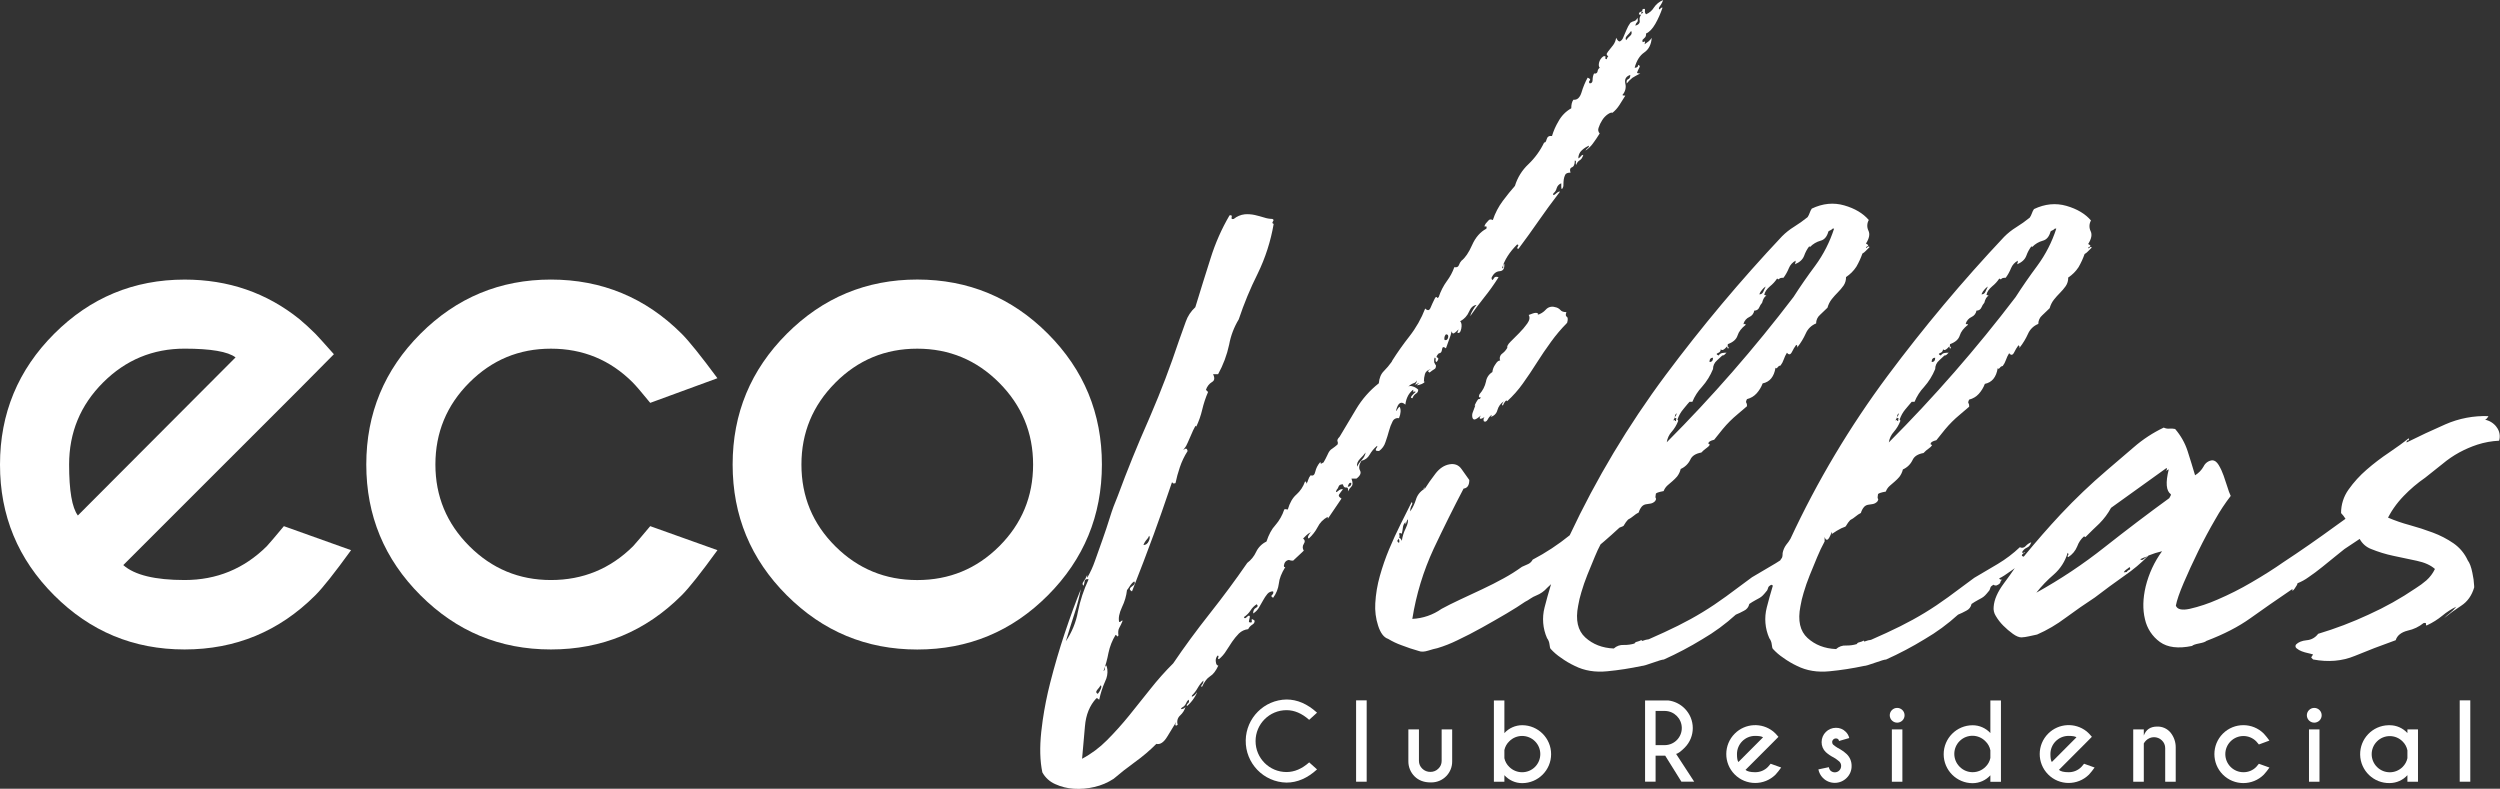
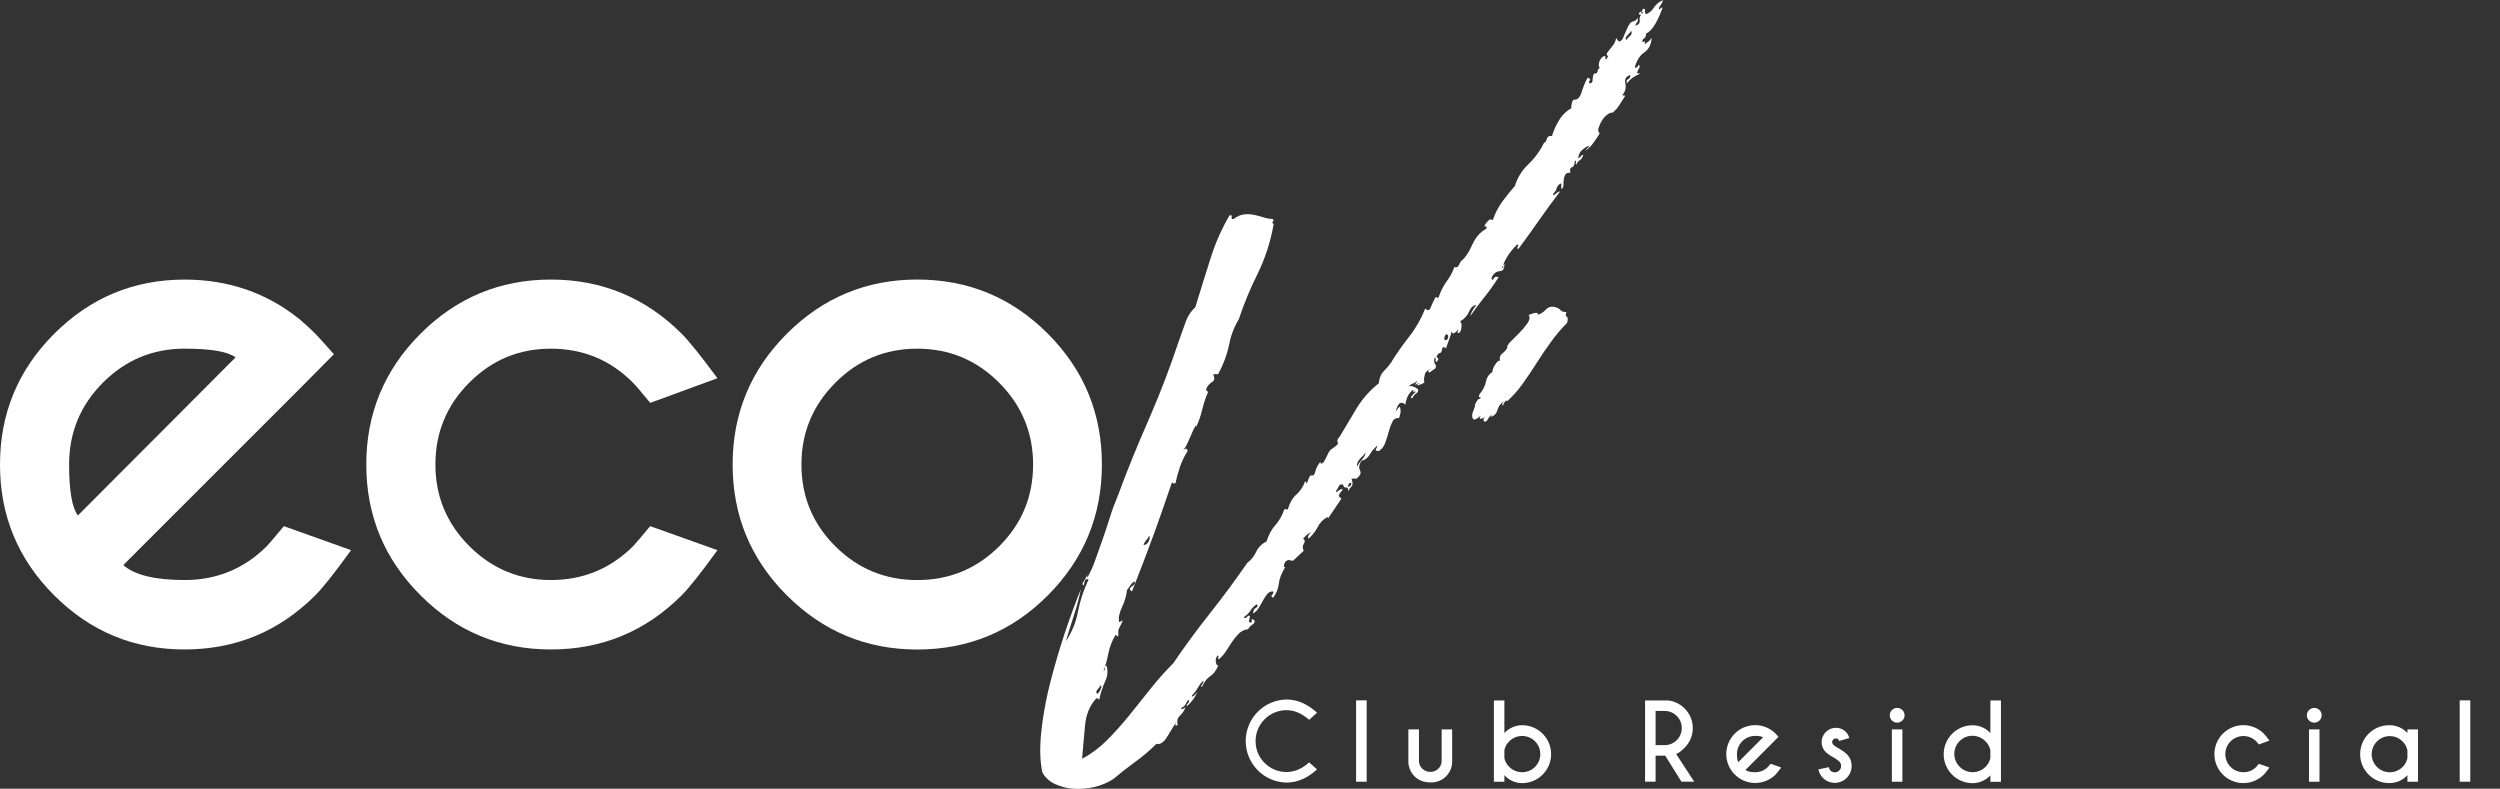
<svg xmlns="http://www.w3.org/2000/svg" id="Camada_2" data-name="Camada 2" viewBox="0 0 874.31 275.84">
  <rect x="0" y="0" width="874.31" height="275.84" fill="#333333" stroke="none" />
  <defs>
    <style>
      .cls-1 {
        fill: #fff;
      }
    </style>
  </defs>
  <g id="Camada_1-2" data-name="Camada 1">
    <g>
      <path class="cls-1" d="m525.62,141.8c.16-.5.42-.96.75-1.37.33-.41.58-.46.74-.12,2.05-1.88,3.89-3.96,5.5-6.23,1.67-2.33,3.28-4.74,4.85-7.23s3.24-4.93,5-7.35c1.69-2.34,3.57-4.55,5.6-6.6.33-1.16.29-1.87-.12-2.12s-.46-.79-.12-1.62c-1,0-1.71-.25-2.11-.75-.49-.54-1.15-.89-1.87-1-1.16-.38-2.43-.04-3.23.87-.8.9-1.84,1.54-3,1.87.33-.16.41-.33.25-.5-.21-.18-.48-.26-.75-.24-.39.01-.76.1-1.12.24-.41.17-.87.34-1.37.5.5.83.33,1.83-.5,3-.86,1.2-1.82,2.32-2.86,3.36l-3,3c-.91.91-1.28,1.62-1.12,2.12-.43.78-1.03,1.46-1.74,2-.8.56-1.11,1.6-.74,2.5-.5-.17-1.08.29-1.74,1.37-.56.77-.9,1.67-1,2.62-1.21.73-2.03,1.96-2.24,3.36-.36,1.62-1.13,3.12-2.24,4.36-.34.83-.29,1.21.12,1.12s.38.12-.12.62c-.33-.33-.91.41-1.74,2.24h.25c-.34.83-.62,1.62-.88,2.37-.24.59-.28,1.25-.12,1.87.16.5.46.71.87.62s1.12-.54,2.11-1.37c-.5.66-.59,1.04-.25,1.12s.83-.12,1.5-.62c-.35.42-.45.99-.25,1.5.5.34.96.12,1.37-.62.32-.64.79-1.19,1.37-1.62,0,.33-.19.63-.5.75,1.23-.23,2.2-1.16,2.5-2.37.35-1.27,1.14-2.38,2.24-3.11-.68.95-.77,1.45-.27,1.45Z" />
      <path class="cls-1" d="m481.67,156.24c-.09.17-.21.38-.38.62-.15.17-.2.41-.12.62.08.17.45.25,1.12.25,1.07-.76,1.86-1.85,2.24-3.11.5-1.41.91-2.74,1.25-4,.29-1.12.71-2.21,1.24-3.24.39-.85,1.33-1.32,2.24-1.12.66-1.65.74-3,.24-4-.39.23-.69.58-.87,1-.25.5-.38.59-.38.25.67-2.67,1.75-3.33,3.24-2,.11-1.14.45-2.24,1-3.24.45-.77,1.04-1.45,1.74-2,0,.83.12,1.08.38.74s.37-.25.37.25c-.16,0-.54.34-1.12,1s-.54,1,.12,1c.21-.67.65-1.25,1.24-1.62.51-.26.8-.8.75-1.37-.53-.52-1.17-.9-1.87-1.12-.74-.25-1.29-.21-1.62.12.51-.57,1.15-.99,1.87-1.24.52-.12.95-.49,1.12-1,.04.6-.25,1.17-.74,1.5.45-.05.88-.22,1.24-.5.5-.33.33-.09-.5.74,1.42-.21,2.41-.66,2.96-1.36-.14.09-.31.13-.47.12,0-.93.12-1.85.38-2.74.25-.83.95-1.41,2.11-1.74-.66.34-1,.59-1,.75s.16.34.5.5c.55-.46,1.13-.88,1.74-1.24.33-.16.5-.58.5-1.24-.25-.35-.46-.72-.62-1.12-.07-.54-.03-1.09.12-1.62.33,0,.46.25.38.75-.09.5.04.74.38.74.66-.82.74-1.32.24-1.5s-.34-.66.5-1.5c.66,0,1.03-.46,1.12-1.37s.53-1.04,1.37-.38c.33-1,.71-2.03,1.12-3.12.37-.93.66-1.88.88-2.86.16.66.41.91.74.74.37-.19.71-.45,1-.74l.62-.62c.08-.08-.04.29-.38,1.12.66.34,1.12-.12,1.37-1.37s.12-2.12-.38-2.62c1.4-.72,2.5-1.91,3.11-3.36.58-1.41,1.45-2.2,2.61-2.36-.48.53-.9,1.12-1.24,1.74-.44.69-.78,1.45-1,2.24,1.49-2.16,3.11-4.33,4.85-6.5,1.84-2.28,3.54-4.67,5.1-7.15-.84-.33-1.42-.17-1.74.5-.34.67-.59.58-.74-.25.66-1.5,1.61-2.28,2.86-2.36s1.78-.96,1.61-2.61c-.32.28-.46.71-.37,1.12.08.42-.04.54-.38.38.83-2.82,2.57-5.56,5.23-8.22.5,0,.58.25.25.75s-.25.75.24.75c2.49-3.33,4.83-6.57,7-9.71s4.66-6.55,7.47-10.21c0-.16-.17-.16-.5,0-.32.16-.62.37-.88.62-.2.22-.46.4-.74.5-.25.09-.29-.12-.12-.62.57-.43.96-1.05,1.12-1.75.23-.81.83-1.46,1.62-1.74v1.25c0,.5.08.75.25.75.36-.41.54-.95.5-1.5,0-.62.04-1.25.12-1.86.08-.56.25-1.11.5-1.62.25-.5.87-.75,1.86-.75-.34-1-.16-1.61.5-1.86s1-1.04,1-2.36c.33,0,.46.21.38.62s-.04.71.12.87c.21-.67.65-1.25,1.24-1.61.5-.25.91-.87,1.24-1.87-.36.01-.68.2-.87.5-.23.32-.53.57-.88.75-.03-1.09.43-2.14,1.24-2.86.73-.68,1.58-1.23,2.5-1.61-.01.35-.2.68-.5.87-.32.23-.57.52-.75.87,1.01-.67,1.9-1.52,2.61-2.5.75-1,1.53-2.15,2.37-3.5-.51-.53-.66-1.32-.38-2,.29-.93.71-1.81,1.24-2.62.51-.84,1.19-1.56,2-2.12.75-.5,1.28-.66,1.62-.5.92-.74,1.72-1.63,2.36-2.62.58-.91,1.29-2.03,2.12-3.37-.66,0-1-.08-1-.25.98-1.08,1.36-2.58,1-4-.34-1.5.24-2.5,1.74-3,0,.83-.25,1.33-.74,1.5s-.66.67-.5,1.5c.58-.75,1.25-1.42,2-2,.89-.55,1.8-1.05,2.74-1.5-.84,0-1.21-.12-1.12-.38.11-.3.23-.59.38-.87l.5-1c.16-.33,0-.58-.5-.75,0,.67-.41,1-1.24,1,.67-2.49,1.79-4.28,3.36-5.35s2.45-2.78,2.61-5.1c-.31.47-.69.89-1.12,1.24-.41.33-.87.67-1.37,1,.16-.66.21-1,.12-1-.13.01-.26.06-.37.12-.12.07-.24.11-.38.12-.09,0-.12-.25-.12-.75l1-1c.22-.38.31-.81.25-1.25,1.16-.5,2.24-1.62,3.24-3.36,1.02-1.78,1.85-3.66,2.5-5.6,0-.17-.09-.2-.25-.12-.19.1-.35.22-.5.38-.16.17-.29.25-.37.25s-.12-.16-.12-.5c.17-.35.38-.69.62-1,.36-.55.65-1.13.87-1.75-1.32.52-2.45,1.43-3.23,2.61-.64,1.06-1.6,1.88-2.74,2.36-.35-.36-.49-.88-.38-1.37.09-.58-.21-.7-.87-.38.06.41-.21.8-.62.88-.41.07-.68.46-.62.87.66.33.96.21.87-.38s.12-.7.62-.37c-1,1-1.41,1.95-1.24,2.86s-.34,1.54-1.5,1.87c.06-.47.28-.91.62-1.25.25-.17.29-.66.12-1.5-.34.67-.71,1.04-1.12,1.12-.49.12-.96.33-1.37.62-.56.77-1.02,1.61-1.37,2.5-.42,1-.79,1.87-1.12,2.61-.19.58-.59,1.07-1.12,1.37-.42.17-.87-.25-1.37-1.24-.12.9-.47,1.76-1,2.5-.5.67-.96,1.24-1.37,1.74-.34.38-.63.8-.87,1.24-.17.33,0,.67.5,1-.3.25-.48.61-.5,1-.5,0-.66-.21-.5-.62s-.09-.53-.74-.37c-.76.54-1.29,1.34-1.5,2.24-.17.83-.09,1.41.25,1.74-.42.29-.69.74-.75,1.24-.05.5-.49.86-.99.81-.09,0-.17-.03-.25-.06-.34.7-.51,1.46-.5,2.24,0,.83-.34,1.24-1,1.24-.28-.2-.34-.59-.13-.87.04-.05.08-.1.13-.13.33-.33.09-.66-.74-1-.89,1.62-1.6,3.33-2.12,5.1-.58,1.91-1.53,2.78-2.86,2.62-.5.67-.75,1.67-.75,3-1.91,1.07-3.47,2.67-4.5,4.6-.96,1.6-1.71,3.32-2.24,5.1-1-.16-1.61.21-1.86,1.12s-.54,1.29-.87,1.12c-1.36,2.85-3.22,5.42-5.5,7.6-2.22,2.07-3.85,4.69-4.73,7.6-1.33,1.5-2.74,3.24-4.23,5.23-1.52,2.04-2.71,4.31-3.5,6.72-.66-.33-1.16-.29-1.5.12-.31.39-.65.77-1,1.12-.5.83-.54,1.16-.12,1s.54.08.38.75c-2.16,1.17-3.83,3.08-5,5.73s-2.42,4.49-3.73,5.5c-.39.43-.69.94-.88,1.5-.24.67-.78.92-1.61.75-.62,1.74-1.5,3.38-2.61,4.86-1.24,1.71-2.2,3.6-2.86,5.61-.34.33-.54.38-.62.12s-.29-.21-.62.12c-.67,1.33-1.21,2.5-1.62,3.5-.41,1-1.04,1.08-1.86.25-1.34,3.49-3.2,6.76-5.5,9.71-2.14,2.72-4.15,5.55-6,8.47l.25-.25-.25.25c0,.08-.03.15-.09.2l-.15.29c-.82,1.15-1.74,2.24-2.74,3.24-1,1-1.58,2.41-1.74,4.24-3.19,2.51-5.9,5.59-7.97,9.09-2,3.41-3.91,6.6-5.73,9.59-.67.67-.92,1.21-.75,1.62.17.35.17.77,0,1.12-.56.5-1.15.96-1.77,1.39-.39.22-.73.52-1,.87-.3.43-.55.89-.74,1.37-.41.89-.87,1.77-1.37,2.62-.83.5-1.17.62-1,.38s.08-.38-.25-.38c-.8.93-1.36,2.05-1.64,3.25-.25,1.16-.79,1.58-1.61,1.24-.4.47-.7,1.03-.88,1.62-.12.49-.33.95-.62,1.37,0-.66-.17-.91-.5-.74-.6,1.73-1.63,3.28-3,4.5-1.33,1.16-2.33,2.9-3,5.23-.67-.16-1.08-.16-1.24,0-.66,2.02-1.72,3.88-3.11,5.48-1.25,1.33-2.29,3.24-3.11,5.73-1.58.75-2.86,2.03-3.61,3.61-.7,1.52-1.77,2.85-3.11,3.86-4,5.81-8.36,11.71-13.08,17.68-4.72,5.97-8.98,11.78-12.8,17.43-2.83,2.82-5.49,5.81-7.97,8.95-2.49,3.15-4.98,6.26-7.47,9.34-2.43,2.99-5,5.86-7.72,8.59-2.56,2.59-5.5,4.79-8.72,6.5.33-3.49.67-7.26,1-11.33.33-4.07,1.67-7.34,4-9.83.33,0,.5.04.5.12s.17.2.5.37c.46-2.24,1.17-4.42,2.11-6.5.62-1.25.87-2.65.73-4.04-.06-.49-.18-.97-.36-1.43-.35.2-.55.6-.5,1s-.15.8-.5,1c.76-2.06,1.34-4.19,1.74-6.35.46-2.24,1.31-4.39,2.5-6.35.33.16.5.34.5.5s.16.09.5-.24c-.17-1.16-.08-2.04.25-2.62.46-.85.88-1.72,1.24-2.62-.33,0-.54.09-.62.25s-.3.25-.62.25c-.33-1.33,0-3.08,1-5.23.92-1.88,1.51-3.9,1.74-5.98l.25-.25,1-1.5c.33-.49.75-.92,1.24-1.24.5.5.25,1.08-.74,1.74-1,.66-1,1.24,0,1.74,2.82-7.14,5.35-13.78,7.6-19.92,1.89-5.17,3.67-10.27,5.38-15.33.32-.95.66-1.9.98-2.85.16,0,.31.1.38.25.08.17.37.17.87,0,.38-1.86.89-3.7,1.5-5.5.67-2.02,1.59-3.94,2.74-5.73-.17-.82-.54-1.04-1.12-.62s-.62.37-.12-.12c.52-.64.94-1.35,1.24-2.12.5-1.07.95-2.12,1.37-3.11.32-.81.7-1.6,1.12-2.37.33-.58.5-.62.5-.12.92-1.92,1.63-3.93,2.11-6,.5-2.12,1.18-4.19,2.05-6.19l-.74-.74c.35-1.14,1.1-2.12,2.11-2.74.91-.5,1.04-1.41.38-2.74h1.76c1.79-3.23,3.09-6.72,3.86-10.34.57-3.13,1.71-6.12,3.36-8.84,1.82-5.46,4.02-10.79,6.6-15.94,2.69-5.51,4.58-11.38,5.61-17.43-.5-.17-.58-.46-.25-.88s.25-.71-.25-.87c-.97-.02-1.94-.19-2.86-.5-1.08-.33-2.16-.62-3.23-.87-1.15-.25-2.33-.34-3.5-.25-1.42.15-2.76.72-3.86,1.62-.67.17-.92-.04-.74-.62s-.08-.79-.75-.62c-2.76,4.71-4.97,9.73-6.6,14.94-1.75,5.48-3.53,11.21-5.36,17.18-1.53,1.39-2.69,3.15-3.36,5.11-.74,2.08-1.54,4.27-2.36,6.6-3.05,9.14-6.32,17.69-9.77,25.71-.32.73-.62,1.47-.93,2.18-3.82,8.63-7.39,17.43-10.7,26.4-1.04,2.44-1.96,4.93-2.74,7.47-.83,2.67-1.7,5.28-2.61,7.85-.91,2.56-1.78,5.01-2.61,7.35-.72,2.08-1.63,4.08-2.74,5.98v-1c-.31.8-.73,1.55-1.24,2.24-.5.66-.5,1.16,0,1.5.17-.53.3-1.07.38-1.62.08-.58.54-.79,1.37-.62-1.7,3.61-2.96,7.42-3.74,11.33-.67,3.7-2.12,7.22-4.23,10.34,1-3.33,2-6.53,3-9.59.93-2.81,1.68-5.68,2.24-8.59-1.83,4.48-3.69,9.59-5.61,15.32-1.91,5.73-3.61,11.54-5.11,17.43-1.1,4.31-1.97,8.67-2.61,13.08-.2,1.33-.36,2.67-.5,4-.58,5.48-.46,10.21.38,14.2,1,1.83,2.59,3.28,4.5,4.11,2.04.93,4.24,1.48,6.48,1.62,2.42.15,4.86-.05,7.22-.62,2.4-.54,4.67-1.51,6.73-2.86,2.33-2,4.82-3.95,7.47-5.86,2.66-1.91,5.16-4.03,7.47-6.35,1.33.33,2.62-.54,3.86-2.61,1.24-2.08,2.28-3.78,3.11-5.11-.33.67-.42,1.08-.25,1.24s.42.08.74-.24c-.38-1.16-.04-2.43.88-3.24.89-.81,1.54-1.84,1.86-3-.25.39-.66.67-1.12.75-.58.16-.62,0-.12-.5.61-.28,1.09-.76,1.37-1.37.2-.51.5-.97.88-1.37.31.34.29.87-.05,1.18-.03.02-.05.04-.08.07-.42.33-.54.67-.38,1,.97-.82,1.82-1.79,2.5-2.86.83-1.25,1.08-1.87.75-1.87,0,.33-.3.7-.88,1.12s-.79.38-.62-.12c.79-.77,1.46-1.65,2-2.61.54-.96,1.21-1.84,2-2.61.04.55-.14,1.09-.5,1.5-.33.33-.33.58,0,.75.83-1.83,1.78-3.08,2.86-3.74s2.03-1.91,2.86-3.74c-.5,0-.79-.46-.88-1.37-.13-.77.1-1.55.62-2.12.33,0,.41.21.25.62s-.09.62.24.62c.99-.81,1.83-1.78,2.5-2.87.67-1.07,1.37-2.15,2.12-3.24.7-1.02,1.49-1.98,2.36-2.87.88-.85,2.02-1.38,3.23-1.5.34-.67.86-1.23,1.5-1.62.51-.26.81-.8.75-1.37-.83-.66-1.17-.66-1,0s-.17.84-1,.5c.02-.47.11-.93.25-1.37.17-.58.08-.87-.25-.87-.17,0-.46.21-.87.62s-.71.38-.87-.12c.95-.61,1.75-1.42,2.36-2.37.53-.86,1.25-1.58,2.11-2.12.5.5.42.91-.25,1.24s-1,1-1,2c.82-.49,1.51-1.18,2-2,.5-.83,1-1.7,1.5-2.62.42-.79.93-1.55,1.5-2.24.5-.58,1.23-.91,2-.88.17.45.02.96-.38,1.24-.42.34-.29.67.38,1,1.09-1.46,1.78-3.19,2-5,.16-1.67.91-3.58,2.24-5.73h-.24c-.17,0-.25-.16-.25-.5.16-1.16.74-1.83,1.74-2,.48.19.99.28,1.5.25l3.73-3.5c-.49-.71-.49-1.65,0-2.37.5-.74.42-1.37-.24-1.87l1.12-1.12c.48-.46,1.02-.84,1.62-1.12-.36.37-.65.79-.88,1.24-.25.5-.21.84.12,1,1.27-1.14,2.32-2.49,3.11-4,.73-1.49,1.91-2.71,3.36-3.5.33.17.42.25.25.25s-.17.09,0,.25l4.73-6.98c-.83-.5-1.12-.95-.87-1.37.42-.65.88-1.27,1.37-1.87-.5-.16-1.08.04-1.74.62s-.83.46-.5-.37c.34-.35.6-.78.74-1.24.17-.5.66-.75,1.5-.75.17.84.54,1.21,1.12,1.12s.79.38.62,1.37c.32-.64.74-1.23,1.24-1.74.5-.5.5-1.41,0-2.74h1.74c1.33-1,1.75-1.96,1.24-2.87-.5-.91-.33-2.03.5-3.36,1.22-.25,2.27-1.03,2.86-2.12.67-1.19,1.56-2.24,2.61-3.11.07.05.12.14.04.3ZM569.08,12.42c.51-.49.96-1.03,1.37-1.61.35.59.18,1.35-.38,1.74-.52.44-.98.94-1.37,1.5-.33-.5-.21-1.04.38-1.63Zm-63.38,104.5c.66,0,.91.38.74,1.12s-.58,1.04-1.24.87c-.21-.71-.02-1.48.5-2.01v.03Zm-104.7,71.82c.39-.38.69-.85.87-1.37.33.34.29.96-.12,1.87s-1.04,1.37-1.86,1.37c.25-.69.63-1.33,1.12-1.87Zm-17.2,52.43c.43-.46.8-.96,1.12-1.5.33.17.33.62,0,1.37-.24.59-.58,1.14-1,1.62-.66-.33-.71-.83-.12-1.49Zm87.54-70.98c.33-1.16.74-1.58,1.24-1.24.09.6-.33,1.16-.93,1.24-.1.01-.21.01-.31,0Zm5-9.46c-.71.73-1.3,1.58-1.74,2.5-.17-1,.2-1.95,1.12-2.87.68-.65,1.31-1.36,1.87-2.12-.15.94-.59,1.81-1.26,2.48h.02Z" />
-       <path class="cls-1" d="m873.15,149.39c-.99-1.36-2.46-2.29-4.11-2.62.33,0,.75-.42,1.24-1.24-5.17-.19-10.32.79-15.07,2.87-4.73,2.07-9.26,4.19-13.58,6.35,0-.5.16-.75.5-.75s.41-.25.25-.74c-1.83,1.5-4.11,3.16-6.85,5-2.74,1.83-5.36,3.82-7.84,5.98-2.39,2.06-4.53,4.4-6.35,6.98-1.72,2.4-2.63,5.27-2.61,8.22.59.61,1.11,1.28,1.55,2-.97.7-1.96,1.4-2.92,2.1-6.72,4.9-12.99,9.26-18.8,13.07-3.33,2.33-7.07,4.7-11.21,7.1-3.81,2.24-7.77,4.23-11.83,5.98-3.13,1.38-6.38,2.47-9.72,3.24-2.74.58-4.36.21-4.85-1.12.33-1.82,1.25-4.48,2.74-7.97,1.49-3.49,3.19-7.18,5.1-11.09,1.91-3.9,3.91-7.64,6-11.21,1.58-2.83,3.37-5.53,5.35-8.1-.45-.97-.83-1.97-1.12-3-.41-1.33-.87-2.7-1.37-4.1-.45-1.3-1.03-2.55-1.74-3.74-.67-1.08-1.41-1.62-2.24-1.62-1.3.14-2.43.94-3,2.12-.71,1.29-1.74,2.36-3,3.12-.83-2.82-1.71-5.64-2.61-8.47-.92-2.84-2.41-5.46-4.36-7.72-.69-.15-1.41-.19-2.11-.12-.65.05-1.29-.08-1.87-.37-3.78,1.8-7.3,4.1-10.46,6.85-3.15,2.74-6.31,5.44-9.46,8.1-5.63,4.81-11,9.92-16.07,15.32-4.36,4.66-8.7,9.64-13,14.89-.16-.05-.31-.12-.45-.2-.42-.25-.12-.71.87-1.37-.17-.16-.29-.12-.38.12s-.29.21-.62-.12c.38-.72.99-1.29,1.74-1.62.67-.25,1.17-.87,1.5-1.87-.77.29-1.46.76-2,1.37-.49.58-1.33.74-2,.37-2.35,2.23-4.94,4.19-7.72,5.85-2.67,1.58-5.41,3.2-8.22,4.85-3.33,2.49-6.36,4.73-9.09,6.73-2.73,1.99-5.47,3.83-8.22,5.5-2.74,1.67-5.61,3.24-8.59,4.73-2.99,1.49-6.39,3.06-10.21,4.73-.68.08-1.36.25-2,.5-.34.16-.5.09-.5-.25-.51.28-1.06.49-1.62.62-.37.05-.7.28-.87.62-1.21.36-2.47.53-3.73.5-1.29-.08-2.55.37-3.5,1.24-4-.17-7.32-1.45-9.97-3.86-2.64-2.41-3.48-6.1-2.5-11.09.27-1.6.64-3.18,1.12-4.73.58-2,1.29-4.03,2.12-6.1.83-2.07,1.71-4.18,2.61-6.35.77-1.88,1.65-3.72,2.61-5.5v-1.62c.05.22.13.43.25.62.11.31.44.47.74.37.33-.08.83-.95,1.5-2.62.17.18.17.45,0,.62-.17.25-.09.21.25-.12.99-.7,2.03-1.32,3.11-1.87.58-.24,1-.41,1.24-.5.24-.07.43-.26.5-.5.38-.68.84-1.3,1.37-1.87.67-.34,1.29-.76,1.86-1.24.57-.49,1.2-.91,1.87-1.24.21-.78.59-1.51,1.12-2.12.37-.39.85-.65,1.37-.74.5-.09,1.03-.16,1.62-.25.62-.1,1.19-.41,1.62-.87.33-.5.41-.83.24-1s-.16-.66,0-1.5c0-.34.91-.66,2.74-1,.28-.77.76-1.46,1.37-2l1.74-1.5c.58-.5,1.12-1.04,1.62-1.62.59-.78,1.02-1.67,1.24-2.62,1.47-.64,2.66-1.79,3.36-3.24.58-1.33,1.87-2.15,3.86-2.5.56-.61,1.19-1.15,1.87-1.62.45-.29.83-.67,1.12-1.12-.34-.33-.5-.38-.5-.12v-.38c0-.5.66-.91,2-1.24,1.16-1.5,2.16-2.74,3-3.74.83-1,1.66-1.9,2.5-2.74.83-.83,1.7-1.62,2.61-2.37.91-.75,2.03-1.7,3.36-2.87.05-.43-.03-.87-.25-1.24-.16-.16-.09-.58.25-1.24,1.29-.32,2.47-1.01,3.36-2,.92-1.02,1.64-2.21,2.12-3.5,2.49-.5,3.99-2.33,4.5-5.5.16.34.41.29.75-.12.22-.35.59-.58,1-.62.48-.64.86-1.35,1.12-2.12.29-.83.66-1.62,1.12-2.37.66.83,1.24.74,1.74-.25.42-.88.93-1.71,1.5-2.5.3.11.47.44.37.74-.09.34-.04.34.12,0,1.14-1.46,2.1-3.04,2.86-4.73.69-1.6,1.99-2.86,3.61-3.5,0-1.15.49-2.25,1.37-3,.91-.83,1.78-1.66,2.61-2.5.29-1.09.8-2.11,1.5-3,.66-.83,1.37-1.62,2.11-2.36.73-.73,1.4-1.52,2-2.36.6-.88.9-1.93.87-3,1.44-.94,2.67-2.17,3.61-3.61.85-1.47,1.56-3.01,2.12-4.61.42-.23.8-.52,1.12-.87.41-.42.87-.87,1.37-1.37-.17-.33-.42-.33-.75,0-.34.33-.5.33-.5,0,.66-.33.91-.58.74-.75-.22-.2-.47-.37-.74-.5,1.16-1.82,1.45-3.32.87-4.5-.58-1.19-.54-2.59.12-3.74-2-2.33-4.86-4.04-8.59-5.11s-7.51-.7-11.34,1.12c-.31.46-.57.97-.74,1.5-.18.53-.43,1.04-.75,1.5-1.5,1.22-3.08,2.34-4.73,3.36-1.54.95-2.96,2.08-4.23,3.36-14.49,15.39-28.08,31.61-40.72,48.56-13.25,17.8-24.65,36.91-34,57.03-.44.75-.94,1.46-1.5,2.12-.62.85-1.04,1.83-1.24,2.87,0,1-.12,1.62-.38,1.87-.18.21-.33.44-.45.69-.55.37-1.1.72-1.66,1.05-2.67,1.58-5.41,3.2-8.22,4.85-3.33,2.49-6.36,4.73-9.09,6.73-2.73,1.99-5.47,3.83-8.22,5.5-2.74,1.67-5.6,3.24-8.59,4.73-2.99,1.49-6.39,3.06-10.21,4.73-.68.08-1.36.25-2,.5-.34.16-.5.09-.5-.25-.51.27-1.05.48-1.61.62-.38.05-.7.28-.88.62-1.21.36-2.47.53-3.73.5-1.29-.08-2.55.37-3.5,1.24-4-.17-7.32-1.45-9.97-3.86-2.64-2.41-3.48-6.1-2.5-11.09.27-1.6.64-3.18,1.12-4.73.58-2,1.28-4.02,2.11-6.1s1.7-4.19,2.61-6.35c.67-1.62,1.33-3.05,2-4.29l1.27-1.07c1.74-1.5,3.53-3.1,5.34-4.78.5-.22.9-.37,1.13-.45.24-.07.43-.26.5-.5.38-.68.84-1.3,1.37-1.87.67-.34,1.3-.76,1.87-1.24.57-.49,1.19-.91,1.86-1.24.21-.78.59-1.51,1.12-2.12.37-.38.85-.65,1.37-.74.5-.09,1.03-.16,1.62-.25.62-.1,1.19-.41,1.62-.87.33-.5.41-.83.25-1s-.17-.66,0-1.5c0-.34.91-.66,2.73-1,.29-.77.76-1.45,1.37-2l1.74-1.5c.58-.5,1.12-1.04,1.62-1.62.59-.78,1.02-1.67,1.24-2.62,1.47-.64,2.66-1.79,3.36-3.24.58-1.33,1.87-2.15,3.86-2.5.56-.61,1.19-1.15,1.87-1.62.45-.29.83-.67,1.12-1.12-.34-.33-.5-.38-.5-.12v-.38c0-.5.67-.91,2-1.24,1.16-1.5,2.16-2.74,3-3.74.83-1,1.66-1.9,2.5-2.74s1.71-1.62,2.61-2.37,2.03-1.7,3.36-2.87c.05-.43-.03-.87-.25-1.24-.16-.16-.09-.58.25-1.24,1.29-.32,2.47-1.01,3.36-2,.92-1.02,1.64-2.21,2.12-3.5,2.49-.5,3.99-2.33,4.5-5.5.16.34.41.29.75-.12.22-.35.59-.58,1-.62.48-.64.86-1.35,1.12-2.12.29-.83.66-1.62,1.12-2.37.66.83,1.24.74,1.74-.25.42-.88.93-1.71,1.5-2.5.3.11.47.44.37.74-.09.34-.04.34.12,0,1.14-1.46,2.1-3.04,2.86-4.73.69-1.6,1.99-2.86,3.61-3.5,0-1.15.49-2.25,1.37-3,.91-.83,1.78-1.66,2.61-2.5.29-1.09.8-2.11,1.5-3,.66-.83,1.37-1.62,2.11-2.36.73-.73,1.4-1.52,2-2.36.6-.88.9-1.93.87-3,1.44-.94,2.67-2.17,3.61-3.61.85-1.47,1.56-3.01,2.12-4.61.42-.23.8-.52,1.12-.87.41-.42.87-.87,1.37-1.37-.17-.33-.41-.33-.75,0s-.5.33-.5,0c.66-.33.91-.58.74-.75-.22-.2-.47-.37-.74-.5,1.16-1.82,1.45-3.32.87-4.5-.58-1.19-.54-2.59.12-3.74-2-2.33-4.86-4.04-8.59-5.11s-7.51-.7-11.34,1.12c-.31.46-.57.97-.74,1.5-.18.53-.43,1.03-.74,1.5-1.51,1.22-3.09,2.34-4.73,3.36-1.54.95-2.96,2.08-4.23,3.36-14.49,15.39-28.08,31.61-40.72,48.56-13.02,17.48-24.24,36.23-33.5,55.96-4.03,3.27-8.37,6.13-12.97,8.54-.32.65-.85,1.18-1.5,1.5-.66.33-1.41.66-2.24,1-2.03,1.46-4.15,2.8-6.35,4-2.41,1.33-4.94,2.62-7.59,3.86l-7.72,3.61c-2.49,1.17-4.65,2.24-6.47,3.24-3,2.11-6.54,3.33-10.21,3.5,1.34-8.48,3.86-16.74,7.47-24.53,3.49-7.38,6.97-14.4,10.46-21.04,1.33-.16,2-1.16,2-3-.83-1.16-1.74-2.45-2.74-3.86-1-1.41-2.41-1.95-4.23-1.62-1.83.33-3.45,1.41-4.86,3.24-1.41,1.83-2.7,3.66-3.86,5.5v-.5c0-.16-.04-.21-.12-.12-.11.19-.15.41-.12.62-1.33.82-2.3,2.11-2.74,3.61-.45,1.47-1.12,2.85-2,4.11-.02-.74.15-1.47.5-2.12.33-.58.33-.95,0-1.12l-3.86,7.72c-1.41,2.83-2.75,5.73-4,8.72-1.27,3.04-2.35,6.16-3.24,9.34-.89,3.13-1.43,6.34-1.61,9.59-.16,2.65.17,5.32,1,7.85.83,2.58,2,4.11,3.5,4.6,1.5.91,3.08,1.66,4.73,2.24,1.97.77,3.97,1.43,6,2,.83.34,1.91.29,3.23-.12s2.41-.71,3.24-.87c2.4-.72,4.73-1.64,6.97-2.74,2.82-1.33,5.73-2.83,8.72-4.5,2.99-1.67,5.81-3.29,8.47-4.85,2.67-1.58,4.83-2.95,6.5-4.11.65-.32,1.28-.7,1.87-1.12.66-.45,1.37-.83,2.11-1.12,1.43-.57,2.71-1.46,3.73-2.62.4-.42.88-.86,1.41-1.32-.89,2.95-1.66,5.68-2.28,8.16-.92,3.57-.62,7.34.87,10.71.49.65.79,1.43.87,2.24.09.83.21,1.33.38,1.5,1.07,1.18,2.28,2.23,3.61,3.11,1.52,1.11,3.15,2.07,4.85,2.87,3.33,1.67,7.11,2.29,11.34,1.87,4.06-.39,8.09-1.02,12.08-1.87.5,0,1.79-.37,3.86-1.12,2.08-.74,3.36-1.12,3.86-1.12,4.63-2.08,9.12-4.45,13.45-7.1,4.19-2.44,8.12-5.32,11.71-8.59.98-.4,1.94-.86,2.86-1.37.97-.44,1.66-1.32,1.86-2.37.72-.5,1.47-.96,2.24-1.37.5-.25.95-.5,1.37-.75.41-.24.78-.53,1.12-.87.33-.33.83-.91,1.5-1.74.16-.32.29-.65.38-1,.09-.33.46-.66,1.12-1,.13.15.31.24.5.25h.03c-.84,2.77-1.55,5.36-2.15,7.72-.92,3.57-.61,7.34.88,10.71.49.65.79,1.43.87,2.24.09.83.21,1.33.38,1.5,1.07,1.18,2.28,2.23,3.61,3.11,1.52,1.11,3.15,2.07,4.85,2.87,3.33,1.67,7.11,2.29,11.34,1.87,4.06-.39,8.09-1.02,12.08-1.87.5,0,1.79-.37,3.86-1.12,2.08-.74,3.36-1.12,3.86-1.12,4.63-2.08,9.12-4.45,13.45-7.1,4.19-2.44,8.12-5.32,11.71-8.59.98-.4,1.94-.86,2.86-1.37.97-.44,1.66-1.32,1.86-2.37.72-.5,1.47-.95,2.24-1.37.5-.25.96-.5,1.37-.75.41-.24.79-.53,1.12-.87.33-.33.83-.91,1.5-1.74.16-.32.29-.65.38-1,.08-.33.46-.66,1.12-1,.13.15.31.24.5.25h.5c.83-.33,1.28-.71,1.36-1.12.06-.38.29-.7.62-.88-.66,0-1-.16-1-.5.82-.33,2.32-1.29,4.5-2.87.33-.24.61-.46.91-.68-1.07,1.59-2.31,3.34-3.77,5.28-2.24,3-3.44,5.74-3.61,8.22-.14,1.13.13,2.28.75,3.24.72,1.23,1.6,2.36,2.61,3.37,1.04,1.05,2.16,2,3.36,2.87,1.16.83,2.16,1.24,3,1.24.88-.05,1.76-.18,2.61-.38,1.24-.25,2.2-.46,2.86-.62,3.54-1.55,6.88-3.52,9.97-5.85,3.49-2.57,6.89-4.93,10.21-7.1,3.48-2.67,6.93-5.2,10.34-7.6,3.04-2.08,5.87-4.45,8.45-7.09,1.54-.62,3.12-1.13,4.73-1.5-2.7,3.7-4.64,7.89-5.73,12.33-1,4.23-1.08,8.05-.25,11.46.71,3.21,2.58,6.05,5.25,7.97,2.67,1.91,6.4,2.37,11.21,1.37.34-.34,1.16-.62,2.5-.88s2.16-.54,2.5-.87c6.14-2.33,11.29-4.99,15.44-7.97,4.15-2.98,9.05-6.38,14.69-10.21-.16.84.09.79.75-.12s1-1.54,1-1.87c1.37-.54,2.67-1.25,3.86-2.12,1.58-1.07,3.19-2.28,4.85-3.61,1.66-1.33,3.2-2.58,4.61-3.74,1.41-1.16,2.45-2,3.11-2.5,2.32-1.54,4.08-2.71,5.32-3.54.87,1.63,2.3,2.89,4.03,3.54,2.5,1.02,5.08,1.81,7.72,2.37l8.22,1.74c2.74.58,4.86,1.53,6.35,2.86-.72,1.52-1.74,2.88-3,4-1.17,1.01-2.42,1.92-3.73,2.74-5.2,3.54-10.7,6.62-16.44,9.21-5.72,2.67-11.63,4.91-17.68,6.73-.94,1.3-2.4,2.12-4,2.24-1.66.17-2.9.66-3.73,1.5-.32.41-.24,1,.17,1.31.03.02.06.04.08.06.52.43,1.11.77,1.74,1,.69.26,1.4.47,2.12.62.74.16,1.37.34,1.86.5-.5.66-.7,1.04-.62,1.12l.62.62c5.32,1,10.17.58,14.57-1.24,4.4-1.83,9.17-3.66,14.32-5.5.5-1.65,1.91-2.78,4.23-3.36,2.01-.43,3.9-1.32,5.5-2.62.66-.16.95-.04.87.37s.04.54.38.38c1.92-.89,3.72-2.02,5.35-3.36,1.48-1.24,3.11-2.29,4.85-3.12-.66.83-1.42,1.58-2.24,2.24-.71.53-1.38,1.12-2,1.74,1.92-1.56,3.92-3.01,6-4.35,2.16-1.41,3.66-3.53,4.5-6.35v-.5c-.07-1.55-.28-3.09-.62-4.61-.41-2.07-.96-3.5-1.61-4.35-1.09-2.41-2.82-4.49-5-6-2.24-1.54-4.67-2.79-7.22-3.74-2.67-1-5.36-1.87-8.09-2.62-2.59-.69-5.13-1.57-7.59-2.62.21-.41.45-.82.68-1.23.4-.71.84-1.41,1.32-2.1,1.05-1.52,2.22-2.94,3.5-4.26,2.27-2.36,4.78-4.49,7.47-6.35,2.15-1.67,4.19-3.29,6.1-4.85,1.81-1.52,3.77-2.86,5.85-4,2.03-1.1,4.16-2.02,6.35-2.74,2.46-.79,5.01-1.25,7.59-1.37.49-1.66.15-3.46-.93-4.81Zm-179.18-48.07c.34-.45.76-.83,1.24-1.12-.34.67-.62,1.29-.88,1.86-.21.56-.77.92-1.37.88.23-.6.57-1.15,1-1.62h0Zm-17.18,23.78c0,1-.41,1.5-1.24,1.5,0-1,.41-1.5,1.24-1.5h0Zm-13.33,20.55c.01-.46.24-.88.62-1.12-.04.42-.21.82-.5,1.12-.34.41-.16.62.5.62-.17,0-.25.34-.25,1-.16,0-.31-.09-.38-.24-.09-.16-.29-.16-.62,0,.35-.38.57-.86.62-1.37h0Zm-1.12,5.35c.96-1.1,1.72-2.37,2.24-3.74v-.24l-.24-.25c.45-1.37,1.17-2.64,2.11-3.74,1.08-1.33,1.78-2.16,2.11-2.5h1c.79-1.94,1.93-3.71,3.36-5.23,1.63-1.84,2.93-3.95,3.86-6.23-.01-1.15.49-2.25,1.37-3,.91-.83,1.53-1.41,1.86-1.74.27.02.54-.07.75-.25l.74-.74c-.5,0-1,.04-1.5.12-.52.1-.97.42-1.24.87-.83-.33-.91-.62-.24-.87.61-.17,1.02-.74,1-1.37.33.66,1.08.34,2.24-1,0,.5.09.75.25.75.33,0,.38-.16.12-.5-.24-.28-.29-.67-.12-1,1.83-.67,2.95-1.67,3.36-3,.41-1.33,1.37-2.58,2.86-3.74-.16-.33-.34-.41-.5-.25s-.25.09-.25-.24c.33-.99,1.05-1.81,2-2.24.92-.41,1.58-1.25,1.74-2.24.76.04,1.46-.41,1.74-1.12.24-.59.58-1.14,1-1.62.33-1.32.83-2.15,1.5-2.5l-.75-.25c.16-1,.83-2,2-3,.97-.78,1.81-1.7,2.5-2.74.33.33.58.37.74.12s.66-.38,1.5-.38c.76-1.04,1.39-2.17,1.86-3.36.46-1.12,1.3-2.05,2.37-2.61.01.43-.07.85-.25,1.25,1.66-.67,2.74-1.66,3.23-3,.41-1.16,1-2.26,1.74-3.24l.34.17c1-1.03,2.26-1.78,3.65-2.16,1.33-.33,2.25-1.41,2.74-3.24.18-.17.39-.29.62-.37.33-.14.63-.36.88-.62h.5c-1.5,4.67-3.75,9.06-6.65,13-2.73,3.67-5.26,7.32-7.59,10.96-13.63,17.9-28.44,34.88-44.33,50.81.21-1.39.82-2.68,1.77-3.72Zm-46.07-49.68c.34-.45.76-.83,1.24-1.12-.34.67-.62,1.29-.87,1.86-.22.56-.77.92-1.37.88.22-.6.56-1.15.99-1.62Zm-17.18,23.78c0,1-.41,1.5-1.24,1.5,0-1,.41-1.5,1.24-1.5Zm-13.33,20.55c.01-.46.24-.88.62-1.12-.04.42-.21.82-.5,1.12-.34.41-.16.62.5.62-.17,0-.25.34-.25,1-.16,0-.31-.09-.38-.24-.09-.16-.29-.16-.62,0,.35-.38.57-.86.62-1.38Zm-1.12,5.35c.96-1.1,1.72-2.37,2.24-3.74v-.24l-.24-.25c.45-1.37,1.17-2.64,2.11-3.74,1.08-1.33,1.78-2.17,2.11-2.5h1c.79-1.94,1.93-3.71,3.36-5.23,1.63-1.84,2.93-3.95,3.86-6.23-.01-1.15.49-2.25,1.37-3,.91-.83,1.53-1.41,1.87-1.74.27.02.54-.07.74-.25l.74-.74c-.5,0-1,.04-1.5.12-.52.1-.98.41-1.24.87-.84-.33-.91-.62-.25-.87.61-.17,1.02-.74,1-1.37.33.66,1.08.34,2.24-1,0,.5.09.75.25.75.33,0,.38-.16.12-.5-.24-.28-.29-.67-.12-1,1.82-.67,2.94-1.67,3.36-3s1.37-2.58,2.86-3.74c-.16-.33-.34-.41-.5-.25s-.25.09-.25-.24c.33-.99,1.05-1.81,2-2.24.93-.4,1.58-1.24,1.74-2.24.76.04,1.47-.41,1.74-1.12.24-.59.57-1.14,1-1.62.33-1.33.83-2.17,1.5-2.5l-.75-.25c.16-1,.83-2,2-3,.97-.78,1.81-1.7,2.5-2.74.33.33.58.37.74.12s.66-.38,1.5-.38c.76-1.04,1.39-2.17,1.87-3.36.45-1.13,1.29-2.05,2.36-2.61.01.43-.07.85-.25,1.25,1.67-.67,2.75-1.67,3.24-3,.41-1.16.99-2.26,1.74-3.24l.34.17c1-1.03,2.26-1.78,3.65-2.16,1.33-.33,2.25-1.41,2.74-3.24.18-.17.39-.29.62-.37.33-.14.63-.36.87-.62h.5c-1.49,4.64-3.71,9.02-6.59,12.95-2.74,3.67-5.27,7.32-7.6,10.96-13.63,17.9-28.44,34.87-44.33,50.81.2-1.36.79-2.64,1.71-3.67h0Zm-95.38,38.85c-.66-.34-.74-.75-.24-1.25.07-.08.14-.17.2-.26-.02.13,0,.27.05.39.17.36.17.77,0,1.12Zm2.37-5.11c-.69,1.37-1.15,2.84-1.37,4.36-.15-.12-.24-.31-.25-.5l-.5-.5c-.08,0-.16.04-.21.1.22-.51.21-1.1-.04-1.6.33-.16.54-.21.62-.12.1.09.24.14.38.12.17-.7.29-1.4.37-2.12.06-.71.37-1.37.88-1.87,0,.84.08.96.24.38.13-.47.29-.93.5-1.37.33.5.12,1.54-.62,3.12Zm253,14.57c-.37.13-.68.4-.87.75-.66,0-1,.09-1,.24,0-.33.28-.7.87-1.12.39-.26.77-.55,1.12-.87.35.5.31.83-.1,1h-.02Zm5-3.74c-.28.31-.76.34-1.07.06-.02-.02-.04-.04-.06-.06.34-.16.71-.33,1.12-.5s.87-.33,1.37-.5c-.5.34-.96.67-1.37,1h0Zm9.34-21.91c-.15.13-.23.31-.24.5-7.31,5.31-14.87,11.04-22.66,17.18-7.52,5.96-15.52,11.29-23.91,15.94,1.82-2.31,3.86-4.44,6.1-6.35,2.31-2.02,4-4.65,4.85-7.6.33.34.38.62.12.87s-.21.46.12.62c1.4-.89,2.49-2.2,3.11-3.74.48-1.35,1.29-2.56,2.37-3.5l.5.25c1.82-1.82,3.44-3.4,4.86-4.73,1.63-1.63,3.01-3.48,4.1-5.5l19.42-13.95c.17.28.12.65-.12.87-.24.25.04.12.88-.38-1.17,4.67-.92,7.57.74,8.72.03.28-.06.56-.25.78h0Z" />
      <path class="cls-1" d="m43.12,197.63c3.94,3.48,11.09,5.22,21.45,5.22,11.2,0,20.77-3.93,28.71-11.8.98-1.06,2.98-3.4,6-7.04l23.5,8.4c-5.75,7.94-9.92,13.2-12.5,15.77-12.64,12.63-27.88,18.95-45.74,18.95s-32.99-6.32-45.62-18.95C6.29,195.55-.02,180.31,0,162.46,0,144.61,6.32,129.36,18.95,116.73c12.63-12.63,27.84-18.95,45.62-18.95,15.28,0,28.67,4.61,40.17,13.85,1.89,1.59,3.74,3.29,5.56,5.1.75.76,2.91,3.14,6.47,7.15l-11.8,11.91-61.86,61.84Zm39.27-72.63c-2.67-2.04-8.61-3.06-17.82-3.07-11.12,0-20.63,3.95-28.54,11.86-7.91,7.91-11.86,17.46-11.86,28.67,0,9.15,1.02,15.09,3.06,17.82l55.15-55.29Z" />
      <path class="cls-1" d="m227.41,184.01l23.5,8.4c-5.75,7.94-9.92,13.2-12.5,15.77-12.64,12.63-27.88,18.95-45.74,18.95s-32.99-6.32-45.62-18.95-18.95-27.87-18.95-45.72c0-17.86,6.32-33.1,18.95-45.74,12.63-12.63,27.84-18.95,45.62-18.95s33.1,6.32,45.73,18.95c2.57,2.57,6.74,7.76,12.5,15.55l-23.5,8.62c-3.03-3.71-5.07-6.09-6.13-7.15-7.87-7.87-17.4-11.8-28.6-11.8s-20.63,3.95-28.54,11.86c-7.91,7.91-11.86,17.46-11.86,28.65,0,11.12,3.95,20.63,11.86,28.54,7.91,7.91,17.42,11.86,28.54,11.86,11.2,0,20.77-3.93,28.71-11.8.98-1.07,2.99-3.42,6.02-7.05Z" />
      <path class="cls-1" d="m320.79,97.76c17.85,0,33.08,6.32,45.68,18.95,12.6,12.63,18.9,27.88,18.89,45.75,0,17.85-6.3,33.1-18.89,45.74-12.6,12.64-27.82,18.95-45.68,18.95-17.78,0-32.98-6.32-45.62-18.95-12.64-12.63-18.95-27.88-18.95-45.74,0-17.86,6.32-33.1,18.95-45.74,12.63-12.63,27.84-18.96,45.62-18.96Zm-28.65,36.09c-7.91,7.94-11.86,17.48-11.86,28.61,0,11.2,3.95,20.73,11.86,28.6,7.91,7.87,17.46,11.8,28.65,11.8s20.75-3.93,28.65-11.8c7.9-7.87,11.86-17.4,11.86-28.6,0-11.12-3.95-20.65-11.86-28.6-7.91-7.94-17.46-11.92-28.65-11.92-11.19-.01-20.74,3.96-28.65,11.9Z" />
      <path class="cls-1" d="m582.36,264.28h-3.36v9.1h-3.68v-28.42h8.07c2.2.26,4.24,1.26,5.79,2.83,3.77,3.78,3.77,9.9,0,13.68-1.3,1.3-2.3,2.04-3,2.2l6.32,9.7h-4.47l-5.67-9.1Zm-3.36-15.64v11.95h3.36c3.3-.1,5.9-2.85,5.8-6.15-.09-3.16-2.64-5.71-5.8-5.8h-3.36Z" />
      <path class="cls-1" d="m610.43,269.24c.62.54,1.74.82,3.36.82,1.69.03,3.32-.64,4.5-1.85.16-.17.47-.54.95-1.11l3.68,1.32c-.6.86-1.25,1.69-1.96,2.47-3.96,3.94-10.37,3.91-14.3-.05-3.94-3.96-3.91-10.37.05-14.3,3.62-3.6,9.36-3.93,13.38-.77.3.25.59.5.88.8.11.12.46.5,1,1.12l-1.85,1.87-9.68,9.69Zm6.15-11.38c-.42-.33-1.35-.5-2.79-.5-3.5,0-6.33,2.85-6.33,6.35,0,1.44.17,2.37.5,2.79l8.62-8.64Z" />
      <path class="cls-1" d="m640.12,269.46c.86.86,2.26.86,3.12,0,.42-.42.65-.99.65-1.59.01-.58-.22-1.14-.64-1.55-.59-.51-1.23-.97-1.9-1.37-1.02-.51-1.98-1.15-2.83-1.92-.95-.91-1.48-2.18-1.46-3.5,0-2.76,2.24-5,5-5,1.29-.03,2.53.47,3.43,1.39.62.6,1.05,1.36,1.24,2.19l-3.58,1.03c-.04-.21-.13-.41-.25-.58-.23-.22-.53-.34-.85-.32-.72,0-1.3.57-1.3,1.29h0c0,.35.13.67.38.91.47.4.97.76,1.5,1.08,1.16.59,2.24,1.33,3.2,2.2,1.12,1.08,1.74,2.58,1.72,4.14.03,1.57-.59,3.09-1.72,4.19-2.28,2.3-5.99,2.32-8.29.04-.01-.01-.03-.03-.04-.04-.8-.81-1.35-1.85-1.57-2.97l3.66-.78c.05.42.23.82.51,1.15Z" />
      <path class="cls-1" d="m665.31,248.32c1.01,1,1.02,2.62.03,3.63,0,0-.02.02-.03.03-1.01,1-2.64,1-3.65,0-1.01-1-1.02-2.62-.03-3.63,0,0,.02-.02.03-.03,1.01-1,2.64-1,3.65,0Zm0,6.77v18.29h-3.68v-18.29h3.68Z" />
      <path class="cls-1" d="m696.08,256.36v-11.39h3.7v28.44h-3.7v-2.27c-1.58,1.75-3.84,2.75-6.2,2.76-5.59,0-10.13-4.54-10.13-10.13s4.54-10.13,10.13-10.13c2.36,0,4.61.99,6.2,2.73Zm0,8.74v-2.72c-.24-1.2-.84-2.29-1.72-3.13-2.43-2.52-6.45-2.58-8.96-.15-2.52,2.43-2.58,6.45-.15,8.96.05.05.09.1.14.14,2.48,2.47,6.49,2.47,8.97,0,.88-.83,1.48-1.92,1.72-3.11h0Z" />
-       <path class="cls-1" d="m720.05,269.24c.62.55,1.73.82,3.36.82,1.69.03,3.32-.64,4.5-1.85.15-.17.47-.54.94-1.11l3.68,1.32c-.6.86-1.25,1.69-1.96,2.47-3.97,3.93-10.37,3.91-14.3-.06-3.93-3.97-3.91-10.37.06-14.3,3.63-3.6,9.36-3.93,13.38-.77.29.25.59.5.87.8.12.12.46.5,1,1.12l-1.85,1.87-9.67,9.69Zm6.15-11.38c-.42-.33-1.35-.5-2.79-.5-3.5,0-6.33,2.85-6.33,6.34h0c0,1.44.17,2.37.5,2.79l8.61-8.64Z" />
-       <path class="cls-1" d="m749.74,260v13.38h-3.7v-18.29h3.7v2.14c.77-2.08,2.32-3.13,4.64-3.13,1.82-.07,3.56.71,4.72,2.11,1.2,1.5,1.84,3.37,1.8,5.29v11.89h-3.68v-11.75c.01-1.03-.41-2.01-1.16-2.71-1.53-1.49-3.97-1.49-5.5,0-.33.31-.61.68-.83,1.08Z" />
      <path class="cls-1" d="m790,267.11l3.68,1.32c-.6.87-1.25,1.69-1.96,2.47-3.96,3.95-10.37,3.95-14.33,0-3.95-3.96-3.95-10.37,0-14.33,3.96-3.95,10.37-3.95,14.32,0,.7.77,1.36,1.58,1.96,2.43l-3.68,1.36c-.47-.58-.79-.95-.96-1.12-2.48-2.46-6.49-2.44-8.95.04-2.46,2.48-2.44,6.49.04,8.95,1.18,1.17,2.78,1.83,4.44,1.83,1.69.03,3.32-.64,4.5-1.85.16-.17.48-.54.93-1.11Z" />
      <path class="cls-1" d="m811.18,248.32c1.01,1,1.02,2.62.03,3.63,0,0-.02.02-.03.03-1.01,1-2.64,1-3.65,0-1.01-1-1.02-2.62-.03-3.63,0,0,.02-.02.03-.03,1.01-1,2.64-1,3.65,0Zm0,6.77v18.29h-3.67v-18.29h3.67Z" />
      <path class="cls-1" d="m841.93,256.37v-1.28h3.7v18.31h-3.7v-2.3c-1.58,1.75-3.83,2.75-6.19,2.76-5.58.12-10.21-4.3-10.34-9.89-.12-5.58,4.3-10.21,9.89-10.34.15,0,.3,0,.45,0,2.36,0,4.6.99,6.19,2.74Zm0,8.73v-2.7c-.24-1.19-.84-2.28-1.71-3.12-2.47-2.47-6.48-2.46-8.94.02-2.47,2.47-2.46,6.48.02,8.94,2.47,2.46,6.46,2.46,8.93,0,.87-.85,1.47-1.94,1.71-3.13Z" />
      <path class="cls-1" d="m863.92,244.93v28.45h-3.7v-28.45h3.7Z" />
      <path class="cls-1" d="m457.84,266.61l2.76,2.47c-3.36,3.07-6.92,4.61-10.68,4.61-8.03-.15-14.41-6.78-14.26-14.8.14-7.82,6.45-14.12,14.26-14.26,3.75,0,7.31,1.54,10.68,4.61l-2.76,2.5c-2.53-2.25-5.17-3.38-7.92-3.38-5.97,0-10.82,4.84-10.82,10.82s4.84,10.82,10.82,10.82c2.75,0,5.39-1.12,7.92-3.37Z" />
      <path class="cls-1" d="m477.96,244.93v28.45h-3.7v-28.45h3.7Z" />
      <path class="cls-1" d="m500.29,273.63c-2.31,0-4.17-.71-5.58-2.11-1.41-1.4-2.19-3.31-2.17-5.3v-11.13h3.7v11c-.01,1.03.41,2.01,1.16,2.72.76.76,1.8,1.17,2.88,1.14,1.03.01,2.02-.4,2.74-1.13.76-.7,1.18-1.7,1.16-2.73v-11h3.68v11.13c.07,4.03-3.14,7.35-7.16,7.41-.14,0-.27,0-.41,0Z" />
      <path class="cls-1" d="m526.12,271.11v2.27h-3.67v-28.42h3.67v11.42c1.59-1.75,3.84-2.75,6.21-2.76,5.59,0,10.13,4.54,10.13,10.13s-4.54,10.13-10.13,10.13h0c-2.37,0-4.62-1.02-6.21-2.78Zm0-8.8v2.86c.25,1.16.85,2.22,1.71,3.04,2.49,2.48,6.51,2.48,9,0,2.47-2.49,2.47-6.51-.02-8.98-2.49-2.47-6.51-2.47-8.98.02-.86.82-1.46,1.89-1.71,3.06h0Z" />
    </g>
  </g>
</svg>